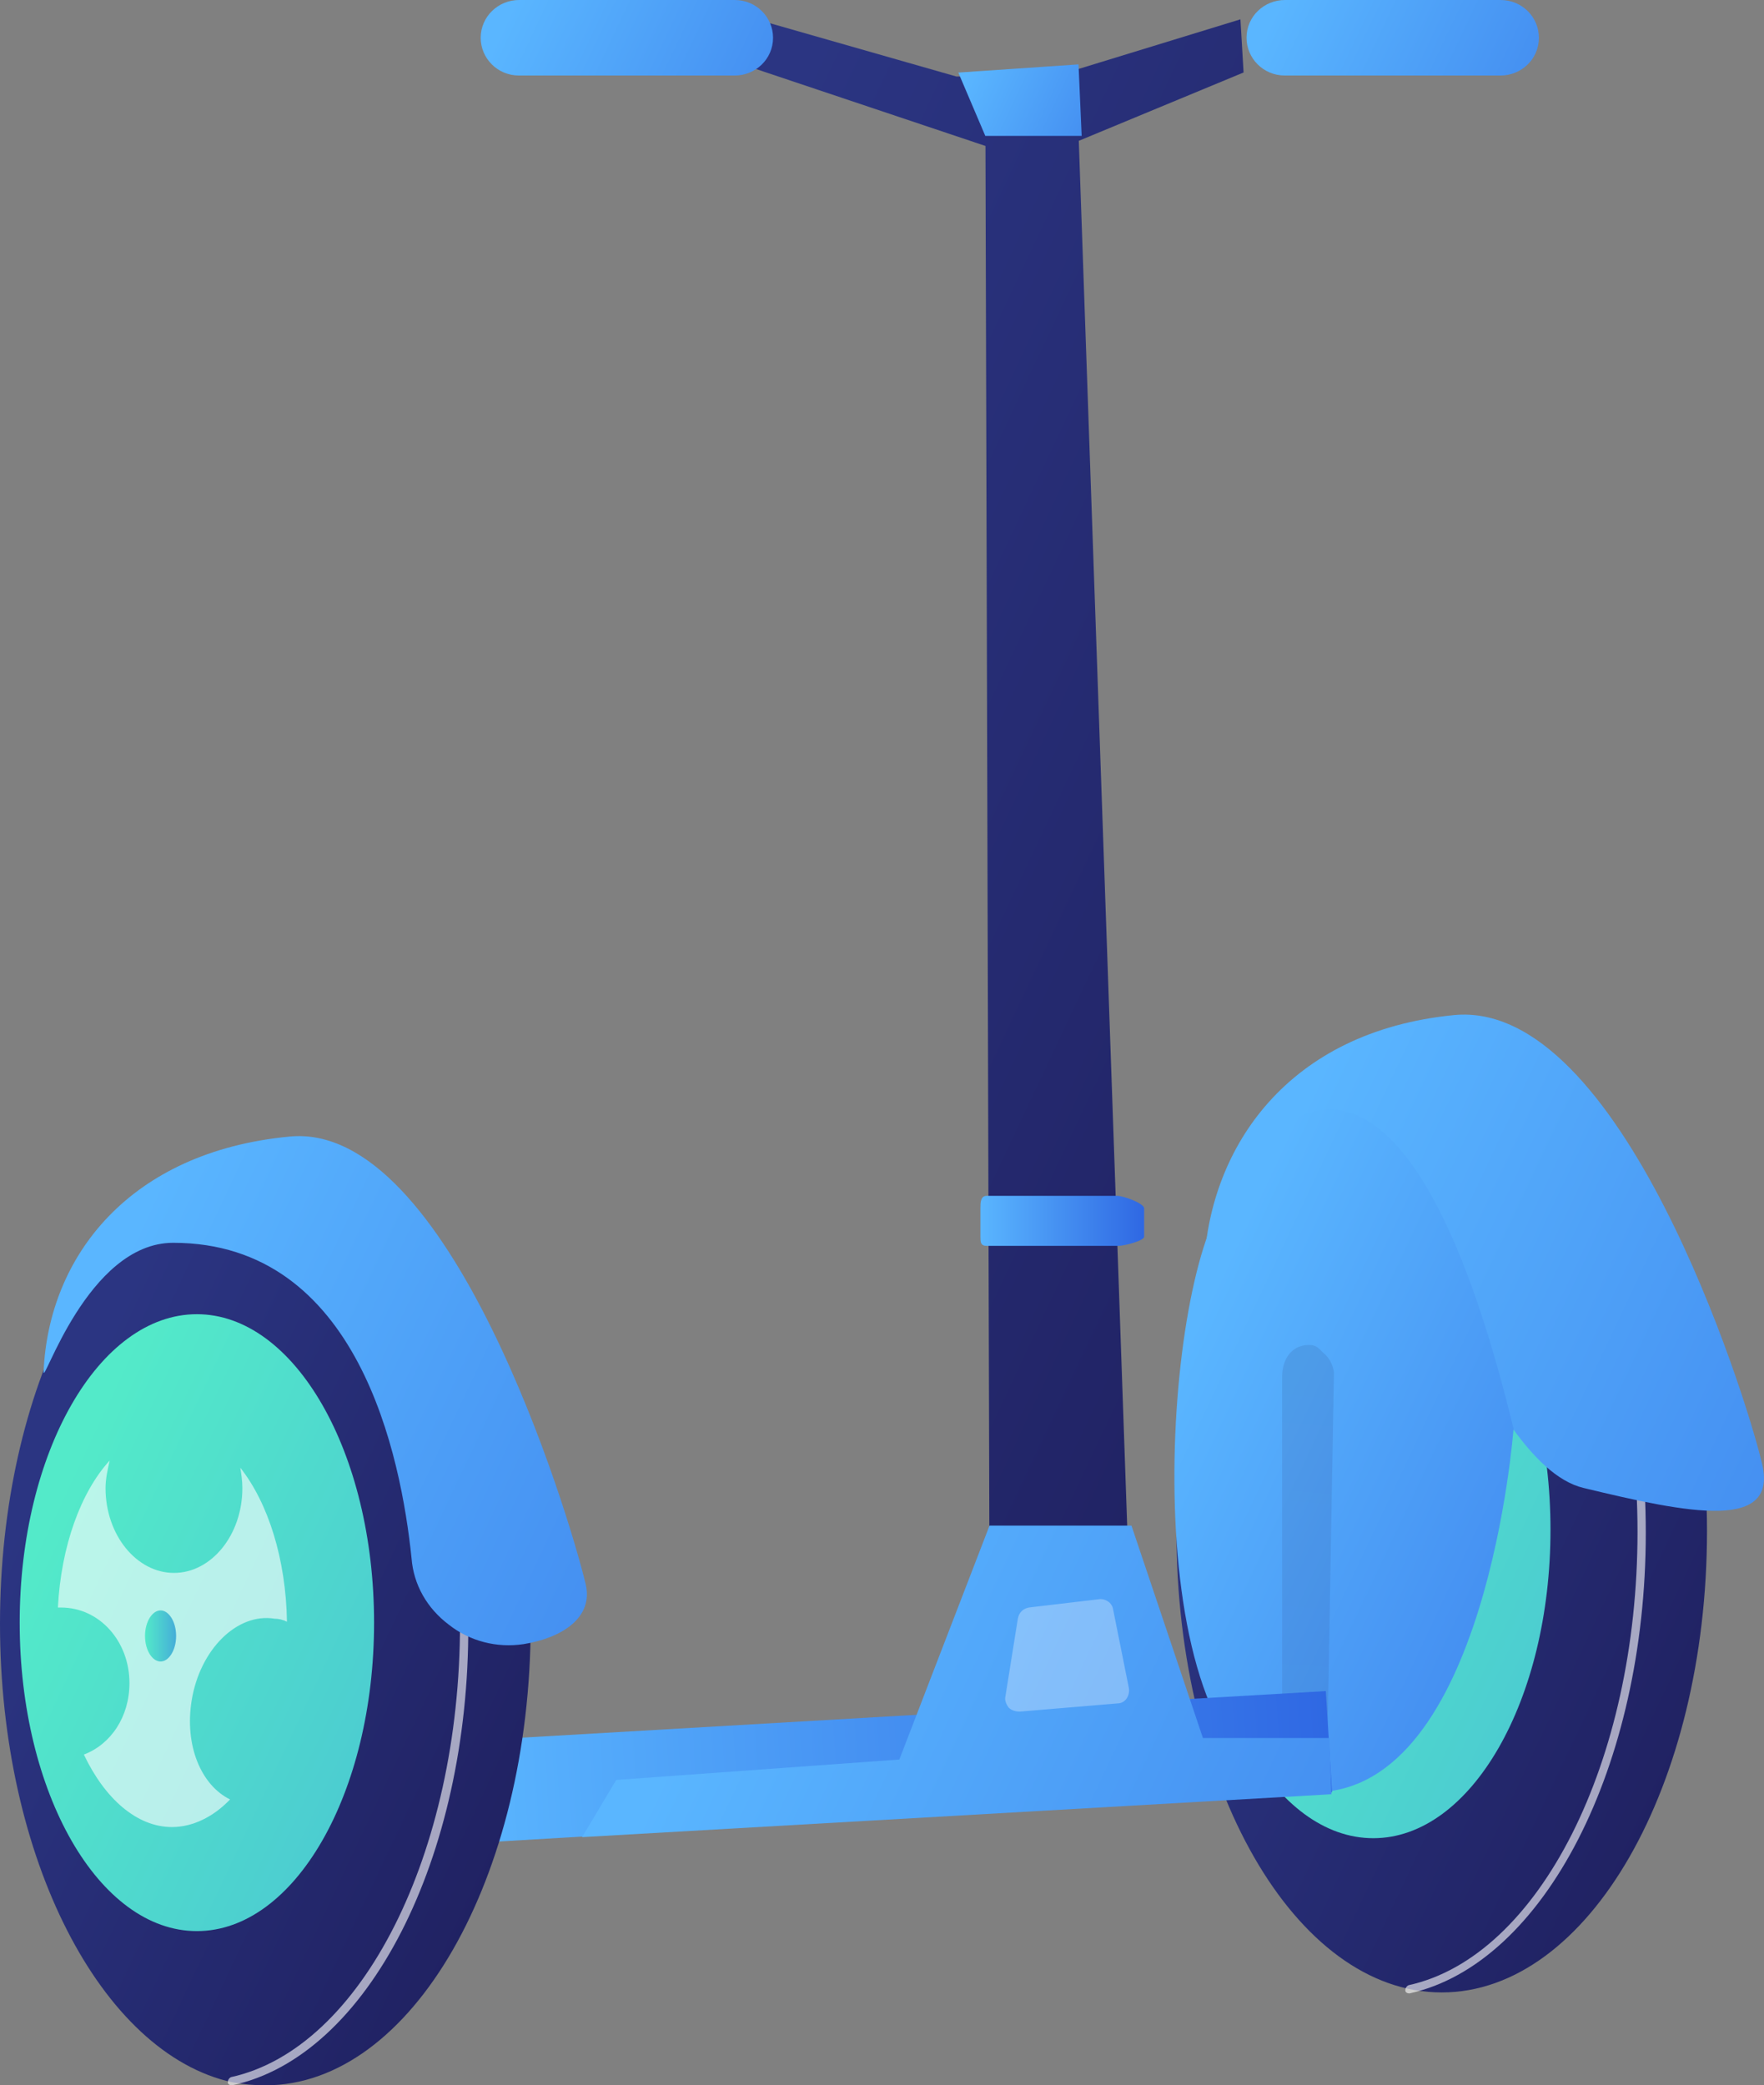
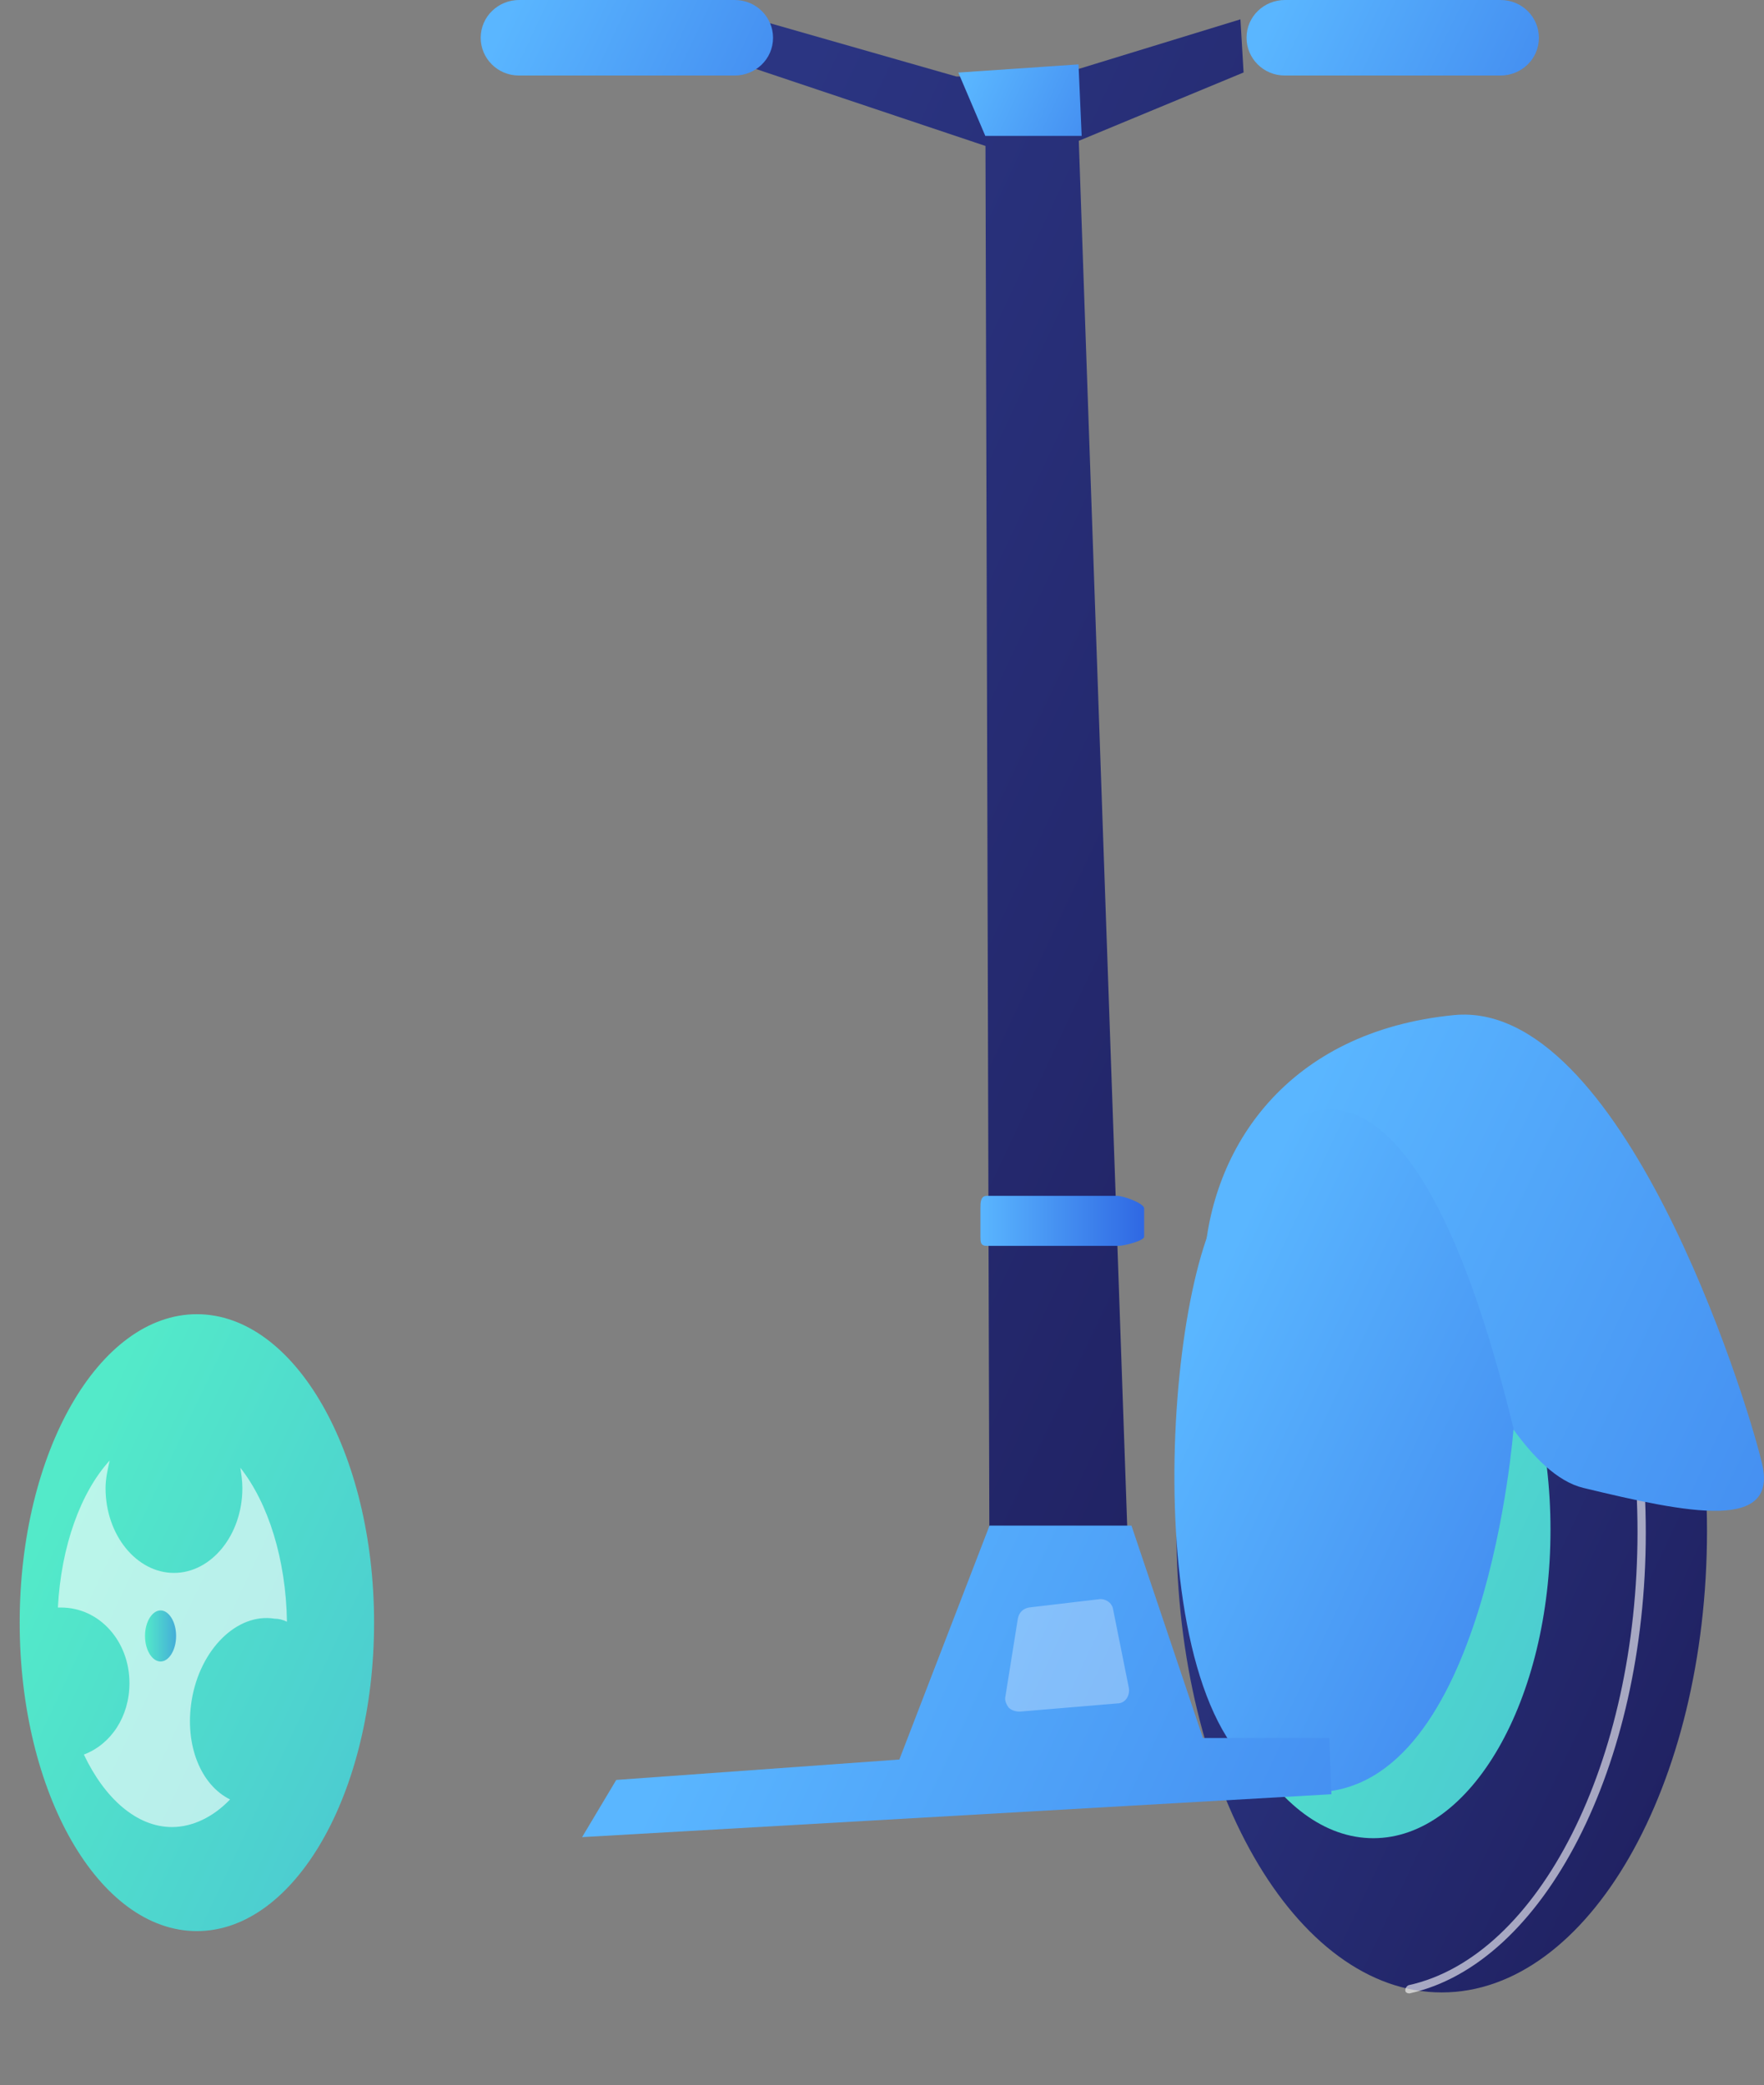
<svg xmlns="http://www.w3.org/2000/svg" version="1.1" id="Layer_1" x="0px" y="0px" viewBox="0 0 19.622 23.189" style="enable-background:new 0 0 19.622 23.189;" xml:space="preserve">
  <rect x="0" y="0" width="19.622" height="23.189" fill="#808080" stroke="none" />
  <style type="text/css">
	.st0{fill:url(#SVGID_1_);}
	.st1{fill:url(#SVGID_2_);}
	.st2{opacity:0.6;fill:#FFFFFF;enable-background:new    ;}
	.st3{fill:url(#SVGID_3_);}
	.st4{fill:url(#SVGID_4_);}
	.st5{opacity:0.1;fill:url(#SVGID_5_);enable-background:new    ;}
	.st6{fill:url(#SVGID_6_);}
	.st7{fill:url(#SVGID_7_);}
	.st8{fill:url(#SVGID_8_);}
	.st9{fill:url(#SVGID_9_);}
	.st10{fill:url(#SVGID_10_);}
	.st11{fill:url(#SVGID_11_);}
	.st12{fill:url(#SVGID_12_);}
	.st13{fill:url(#SVGID_13_);}
	.st14{fill:url(#SVGID_14_);}
	.st15{fill:url(#SVGID_15_);}
	.st16{fill:url(#SVGID_16_);}
	.st17{opacity:0.3;fill:#FFFFFF;enable-background:new    ;}
</style>
  <linearGradient id="SVGID_1_" gradientUnits="userSpaceOnUse" x1="13.337" y1="6.521" x2="25.402" y2="0.826" gradientTransform="matrix(1 0 0 -1 0 22.269)">
    <stop offset="0" style="stop-color:#2B3582" />
    <stop offset="1" style="stop-color:#150E42" />
  </linearGradient>
  <path class="st0" d="M16.037,22.156c1.63,0,2.951-2.298,2.951-5.133c0-2.835-1.321-5.133-2.951-5.133  c-1.63,0-2.951,2.298-2.951,5.133C13.086,19.857,14.407,22.156,16.037,22.156z" />
  <linearGradient id="SVGID_2_" gradientUnits="userSpaceOnUse" x1="13.471" y1="6.109" x2="21.543" y2="2.299" gradientTransform="matrix(1 0 0 -1 0 22.269)">
    <stop offset="0" style="stop-color:#53EAC9" />
    <stop offset="0.996" style="stop-color:#45AED8" />
  </linearGradient>
  <path class="st1" d="M15.276,20.441c1.089,0,1.971-1.535,1.971-3.43s-0.883-3.429-1.971-3.429c-1.089,0-1.971,1.535-1.971,3.429  S14.187,20.441,15.276,20.441z" />
  <path class="st2" d="M15.01,19.283c0.7,0,1.268-0.991,1.268-2.214c0-1.223-0.568-2.214-1.268-2.214c-0.7,0-1.268,0.991-1.268,2.214  C13.742,18.292,14.31,19.283,15.01,19.283z" />
  <path class="st2" d="M15.678,22.167c-0.023,0-0.046-0.011-0.046-0.034c0-0.023,0.012-0.045,0.035-0.057  c1.453-0.318,2.548-2.487,2.548-5.042c0-2.566-1.095-4.735-2.548-5.042c-0.023,0-0.046-0.034-0.035-0.057  c0-0.023,0.035-0.046,0.058-0.034c1.499,0.318,2.617,2.532,2.617,5.144C18.307,19.635,17.177,21.838,15.678,22.167z" />
  <linearGradient id="SVGID_3_" gradientUnits="userSpaceOnUse" x1="14.327" y1="9.648" x2="26.423" y2="3.938" gradientTransform="matrix(1 0 0 -1 0 22.269)">
    <stop offset="0" style="stop-color:#5AB6FF" />
    <stop offset="1" style="stop-color:#2F68E3" />
  </linearGradient>
  <path class="st3" d="M13.395,14.048c-0.012,0.193,0.738-1.749,1.429-1.567s1.614,3.782,2.79,4.065  c1.176,0.284,2.179,0.488,1.983-0.284c-0.184-0.772-1.568-5.156-3.424-4.974C14.317,11.47,13.464,12.765,13.395,14.048z" />
  <linearGradient id="SVGID_4_" gradientUnits="userSpaceOnUse" x1="13.005" y1="6.922" x2="21.001" y2="3.147" gradientTransform="matrix(1 0 0 -1 0 22.269)">
    <stop offset="0" style="stop-color:#5AB6FF" />
    <stop offset="1" style="stop-color:#2F68E3" />
  </linearGradient>
  <path class="st4" d="M16.836,15.887c0,0-0.3,4.031-2.213,4.043c-1.914,0.011-1.775-4.917-1.118-6.371  C14.173,12.105,15.66,11.049,16.836,15.887z" />
  <linearGradient id="SVGID_5_" gradientUnits="userSpaceOnUse" x1="14.162" y1="0.309" x2="14.721" y2="7.781" gradientTransform="matrix(1 0 0 -1 0 22.269)">
    <stop offset="0" style="stop-color:#2B3582" />
    <stop offset="1" style="stop-color:#150E42" />
  </linearGradient>
-   <path class="st5" d="M14.723,15.047c-0.058-0.057-0.081-0.091-0.161-0.091c-0.196,0-0.3,0.159-0.3,0.352v3.884l0.507-0.011  l0.069-3.918C14.827,15.172,14.781,15.092,14.723,15.047z" />
  <linearGradient id="SVGID_6_" gradientUnits="userSpaceOnUse" x1="6.265" y1="15.866" x2="26.55" y2="6.291" gradientTransform="matrix(1 0 0 -1 0 22.269)">
    <stop offset="0" style="stop-color:#2B3582" />
    <stop offset="1" style="stop-color:#150E42" />
  </linearGradient>
  <path class="st6" d="M8.333,0.192l2.306,0.659h1.084l2.075-0.636l0.035,0.591L12,1.566l0.588,16.818h-1.579L10.962,1.623  L8.184,0.692L8.333,0.192z" />
  <linearGradient id="SVGID_7_" gradientUnits="userSpaceOnUse" x1="5.793" y1="22.405" x2="11.076" y2="19.912" gradientTransform="matrix(1 0 0 -1 0 22.269)">
    <stop offset="0" style="stop-color:#5AB6FF" />
    <stop offset="1" style="stop-color:#2F68E3" />
  </linearGradient>
  <path class="st7" d="M8.599,0.42c0,0.238-0.196,0.42-0.427,0.42H5.774c-0.242,0-0.427-0.193-0.427-0.42C5.348,0.182,5.544,0,5.774,0  h2.398C8.414,0,8.599,0.193,8.599,0.42z" />
  <linearGradient id="SVGID_8_" gradientUnits="userSpaceOnUse" x1="14.312" y1="22.406" x2="19.594" y2="19.912" gradientTransform="matrix(1 0 0 -1 0 22.269)">
    <stop offset="0" style="stop-color:#5AB6FF" />
    <stop offset="1" style="stop-color:#2F68E3" />
  </linearGradient>
  <path class="st8" d="M17.118,0.42c0,0.238-0.196,0.42-0.427,0.42h-2.398c-0.242,0-0.427-0.193-0.427-0.42  c0-0.238,0.196-0.42,0.427-0.42h2.398C16.934,0,17.118,0.193,17.118,0.42z" />
  <linearGradient id="SVGID_9_" gradientUnits="userSpaceOnUse" x1="10.782" y1="21.484" x2="13.488" y2="20.207" gradientTransform="matrix(1 0 0 -1 0 22.269)">
    <stop offset="0" style="stop-color:#5AB6FF" />
    <stop offset="1" style="stop-color:#2F68E3" />
  </linearGradient>
  <path class="st9" d="M10.66,0.807l0.3,0.704h1.072l-0.035-0.795L10.66,0.807z" />
  <linearGradient id="SVGID_10_" gradientUnits="userSpaceOnUse" x1="10.902" y1="8.693" x2="12.721" y2="8.693" gradientTransform="matrix(1 0 0 -1 0 22.269)">
    <stop offset="0" style="stop-color:#5AB6FF" />
    <stop offset="1" style="stop-color:#2F68E3" />
  </linearGradient>
  <path class="st10" d="M12.428,13.298h-1.453c-0.069,0-0.069,0.079-0.069,0.136v0.318c0,0.057,0,0.102,0.069,0.102h1.464  c0.069,0,0.288-0.057,0.288-0.102v-0.318C12.716,13.377,12.497,13.298,12.428,13.298z" />
  <linearGradient id="SVGID_11_" gradientUnits="userSpaceOnUse" x1="5.167" y1="2.334" x2="14.783" y2="2.911" gradientTransform="matrix(1 0 0 -1 0 22.269)">
    <stop offset="0" style="stop-color:#5AB6FF" />
    <stop offset="1" style="stop-color:#2F68E3" />
  </linearGradient>
-   <path class="st11" d="M14.817,19.93l-9.615,0.568l-0.069-1.136l9.615-0.557L14.817,19.93z" />
  <linearGradient id="SVGID_12_" gradientUnits="userSpaceOnUse" x1="8.149" y1="4.224" x2="20.956" y2="-1.822" gradientTransform="matrix(1 0 0 -1 0 22.269)">
    <stop offset="0" style="stop-color:#5AB6FF" />
    <stop offset="1" style="stop-color:#2F68E3" />
  </linearGradient>
  <path class="st12" d="M10.004,19.566l1.003-2.601h1.579l0.795,2.362h1.406l0.023,0.625l-8.335,0.477l0.38-0.636L10.004,19.566z" />
  <linearGradient id="SVGID_13_" gradientUnits="userSpaceOnUse" x1="0.245" y1="5.484" x2="12.31" y2="-0.211" gradientTransform="matrix(1 0 0 -1 0 22.269)">
    <stop offset="0" style="stop-color:#2B3582" />
    <stop offset="1" style="stop-color:#150E42" />
  </linearGradient>
-   <path class="st13" d="M5.903,18.056c0,2.828-1.326,5.133-2.951,5.133c-0.127,0-0.242-0.011-0.369-0.034  C1.13,22.837,0,20.668,0,18.056c0-2.623,1.13-4.781,2.582-5.088c0.115-0.023,0.242-0.034,0.369-0.034  C4.577,12.923,5.903,15.217,5.903,18.056z" />
-   <path class="st2" d="M2.58,23.189c-0.023,0-0.046-0.011-0.046-0.034c0-0.023,0.012-0.045,0.035-0.057  c1.453-0.318,2.548-2.487,2.548-5.042c0-2.567-1.095-4.736-2.548-5.042c-0.023,0-0.046-0.034-0.035-0.057  c0-0.023,0.035-0.045,0.058-0.034c1.499,0.318,2.617,2.532,2.617,5.144C5.22,20.656,4.091,22.871,2.58,23.189  C2.592,23.189,2.592,23.189,2.58,23.189z" />
  <linearGradient id="SVGID_14_" gradientUnits="userSpaceOnUse" x1="0.381" y1="5.078" x2="8.453" y2="1.267" gradientTransform="matrix(1 0 0 -1 0 22.269)">
    <stop offset="0" style="stop-color:#53EAC9" />
    <stop offset="0.996" style="stop-color:#45AED8" />
  </linearGradient>
  <path class="st14" d="M2.19,21.474c1.089,0,1.971-1.536,1.971-3.43c0-1.894-0.883-3.43-1.971-3.43c-1.089,0-1.971,1.535-1.971,3.43  C0.219,19.939,1.101,21.474,2.19,21.474z" />
  <path class="st2" d="M3.192,18.034c-0.046-0.023-0.092-0.034-0.138-0.034c-0.415-0.068-0.83,0.341-0.922,0.909  c-0.081,0.5,0.104,0.942,0.427,1.101c-0.184,0.193-0.415,0.307-0.646,0.307c-0.392,0-0.749-0.318-0.98-0.806  c0.3-0.114,0.507-0.42,0.507-0.795c0-0.466-0.334-0.84-0.761-0.84c-0.012,0-0.023,0-0.035,0c0.035-0.681,0.254-1.283,0.576-1.635  c-0.023,0.102-0.046,0.204-0.046,0.307c0,0.522,0.346,0.943,0.761,0.943s0.761-0.42,0.761-0.943c0-0.08-0.012-0.159-0.023-0.227  C2.985,16.716,3.181,17.341,3.192,18.034z" />
  <linearGradient id="SVGID_15_" gradientUnits="userSpaceOnUse" x1="1.347" y1="8.29" x2="13.189" y2="2.7" gradientTransform="matrix(1 0 0 -1 0 22.269)">
    <stop offset="0" style="stop-color:#5AB6FF" />
    <stop offset="1" style="stop-color:#2F68E3" />
  </linearGradient>
-   <path class="st15" d="M6.514,17.613c-0.184-0.772-1.51-5.156-3.297-4.974c-1.775,0.17-2.675,1.329-2.732,2.612  c-0.012,0.193,0.484-1.431,1.441-1.431c2.064,0,2.536,2.385,2.652,3.509c0.023,0.295,0.173,0.556,0.415,0.738  c0.231,0.182,0.53,0.261,0.83,0.216C6.249,18.215,6.606,17.988,6.514,17.613z" />
  <linearGradient id="SVGID_16_" gradientUnits="userSpaceOnUse" x1="1.61" y1="4.077" x2="1.959" y2="4.077" gradientTransform="matrix(1 0 0 -1 0 22.269)">
    <stop offset="0" style="stop-color:#53EAC9" />
    <stop offset="0.996" style="stop-color:#45AED8" />
  </linearGradient>
  <path class="st16" d="M1.959,18.192c0,0.159-0.081,0.284-0.173,0.284c-0.092,0-0.173-0.125-0.173-0.284  c0-0.159,0.081-0.284,0.173-0.284C1.878,17.908,1.959,18.033,1.959,18.192z" />
  <path class="st17" d="M12.555,18.761l-0.173-0.863c-0.011-0.08-0.092-0.125-0.161-0.114l-0.772,0.091  c-0.069,0.011-0.115,0.057-0.127,0.125l-0.138,0.863c-0.012,0.045,0.011,0.091,0.035,0.125c0.035,0.034,0.081,0.045,0.127,0.045  l1.084-0.091c0.046,0,0.081-0.023,0.104-0.057C12.555,18.851,12.566,18.806,12.555,18.761z" />
</svg>